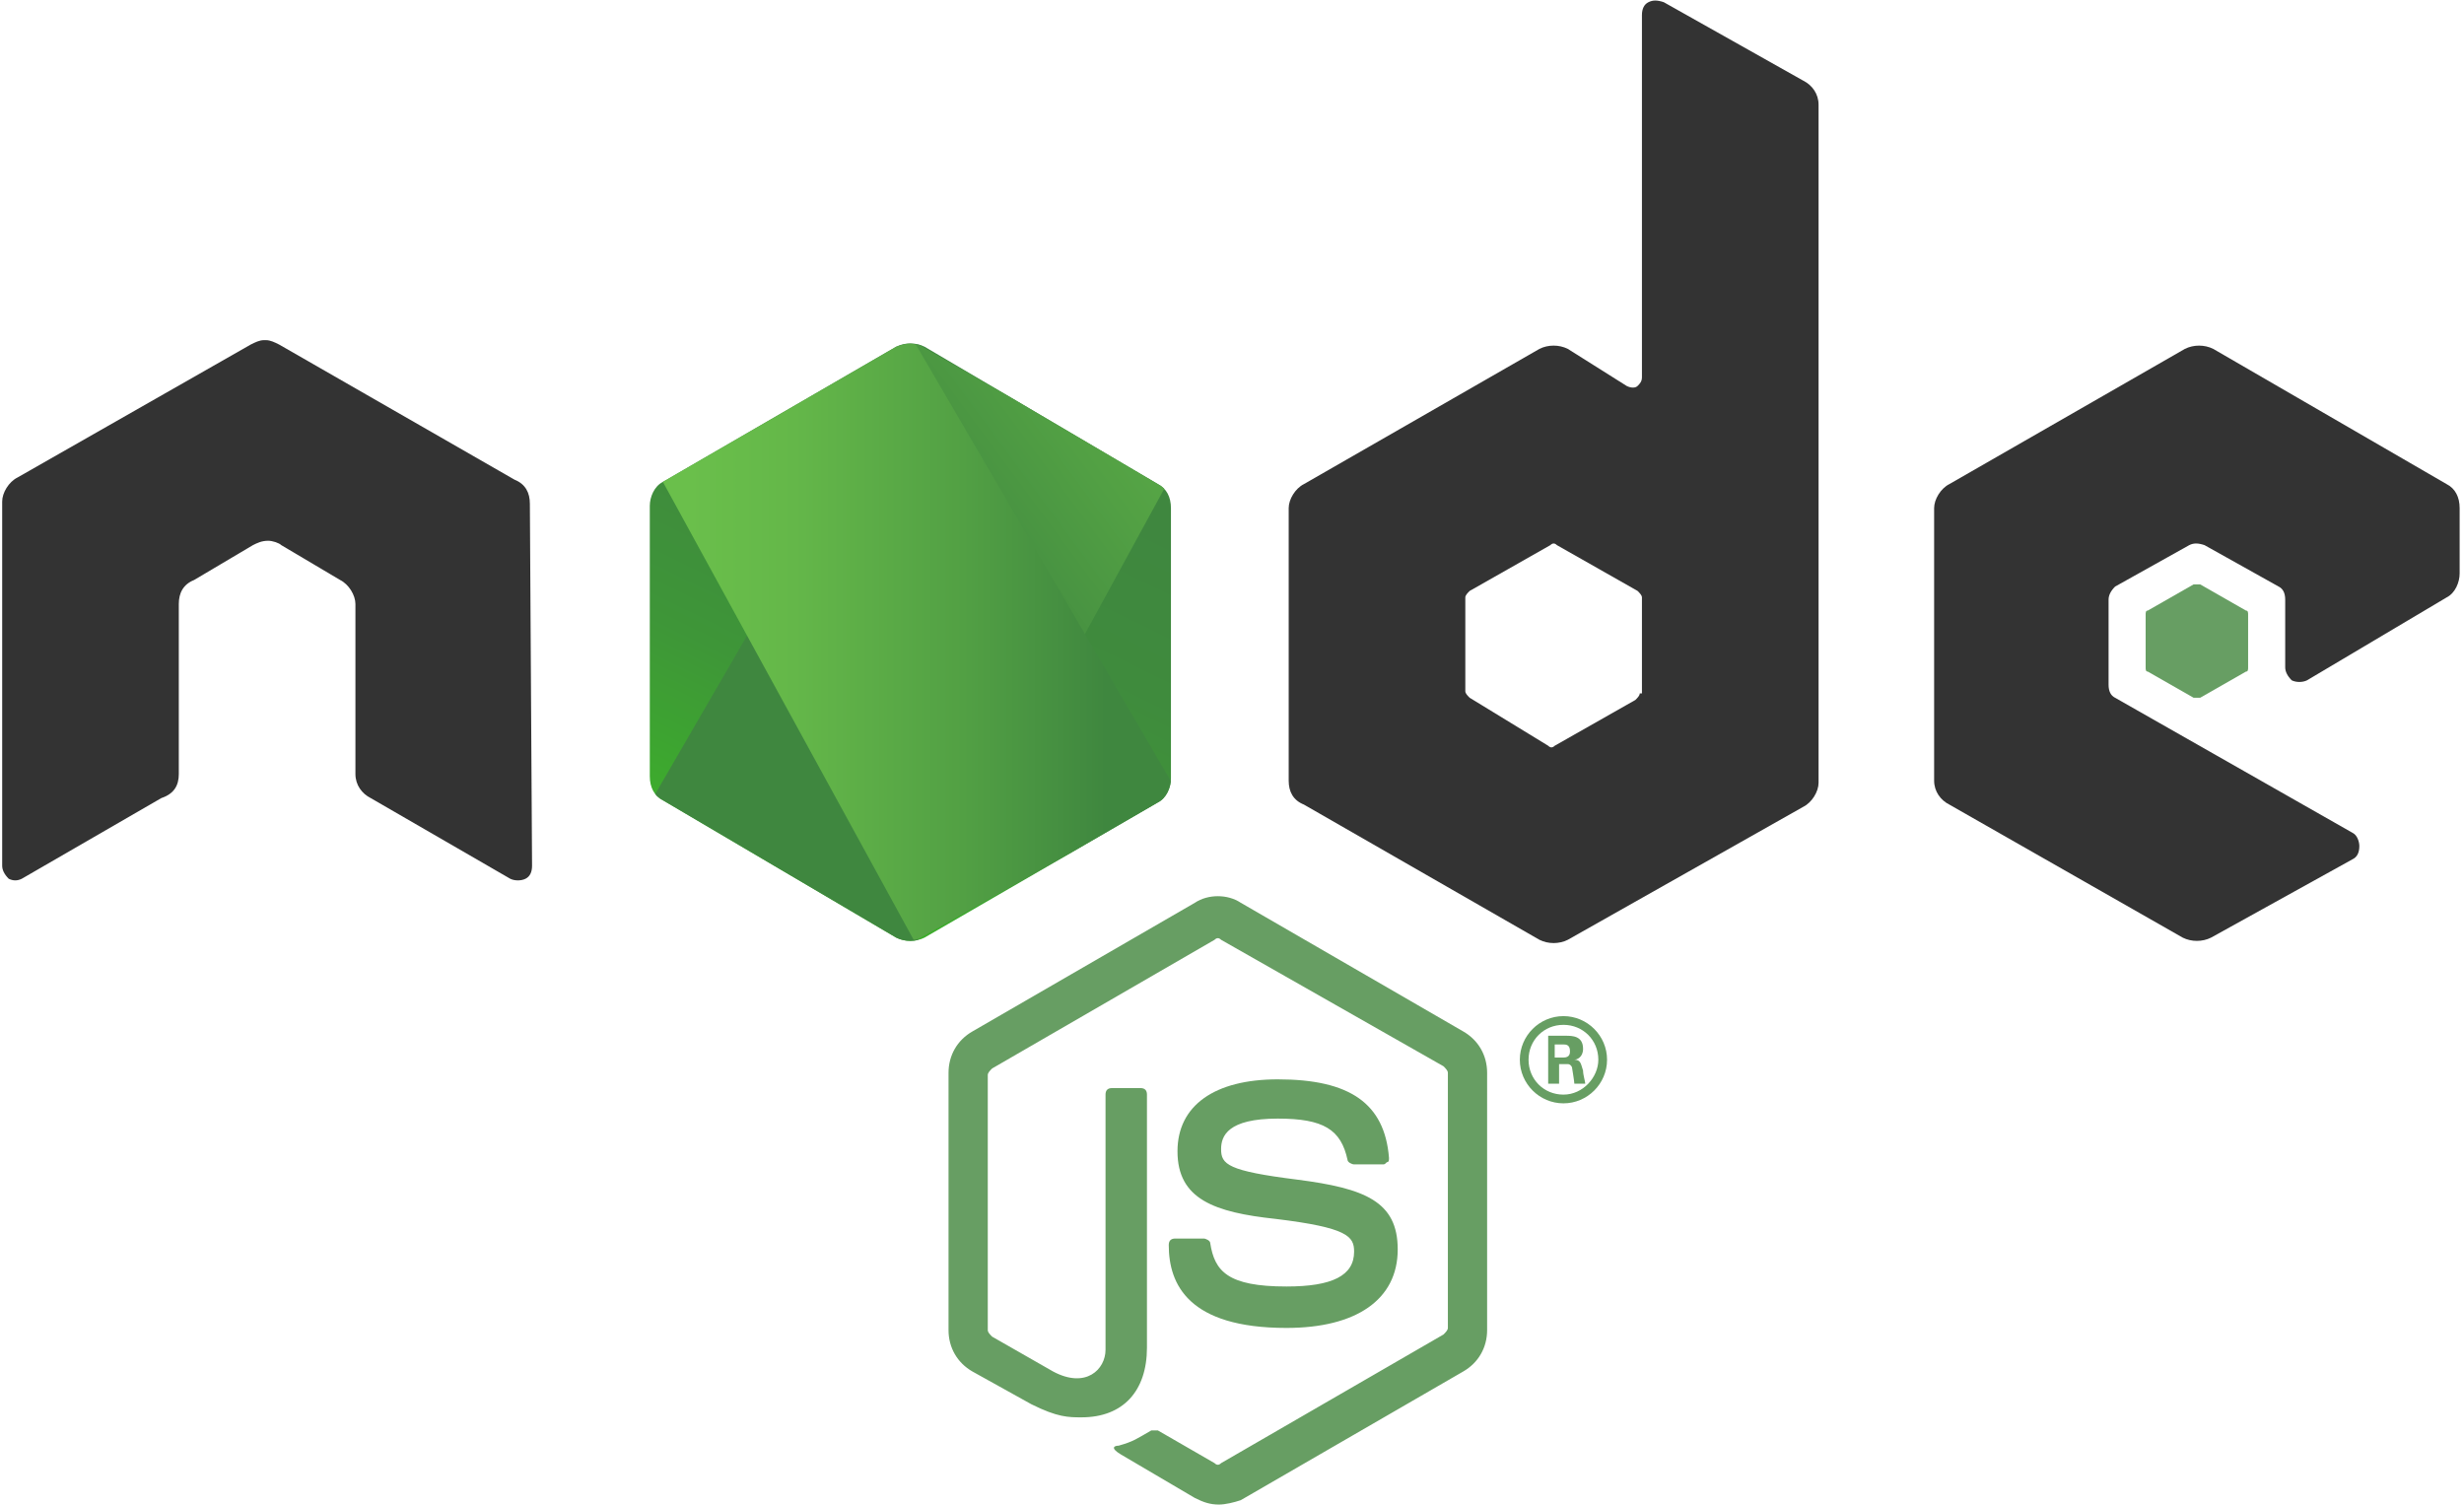
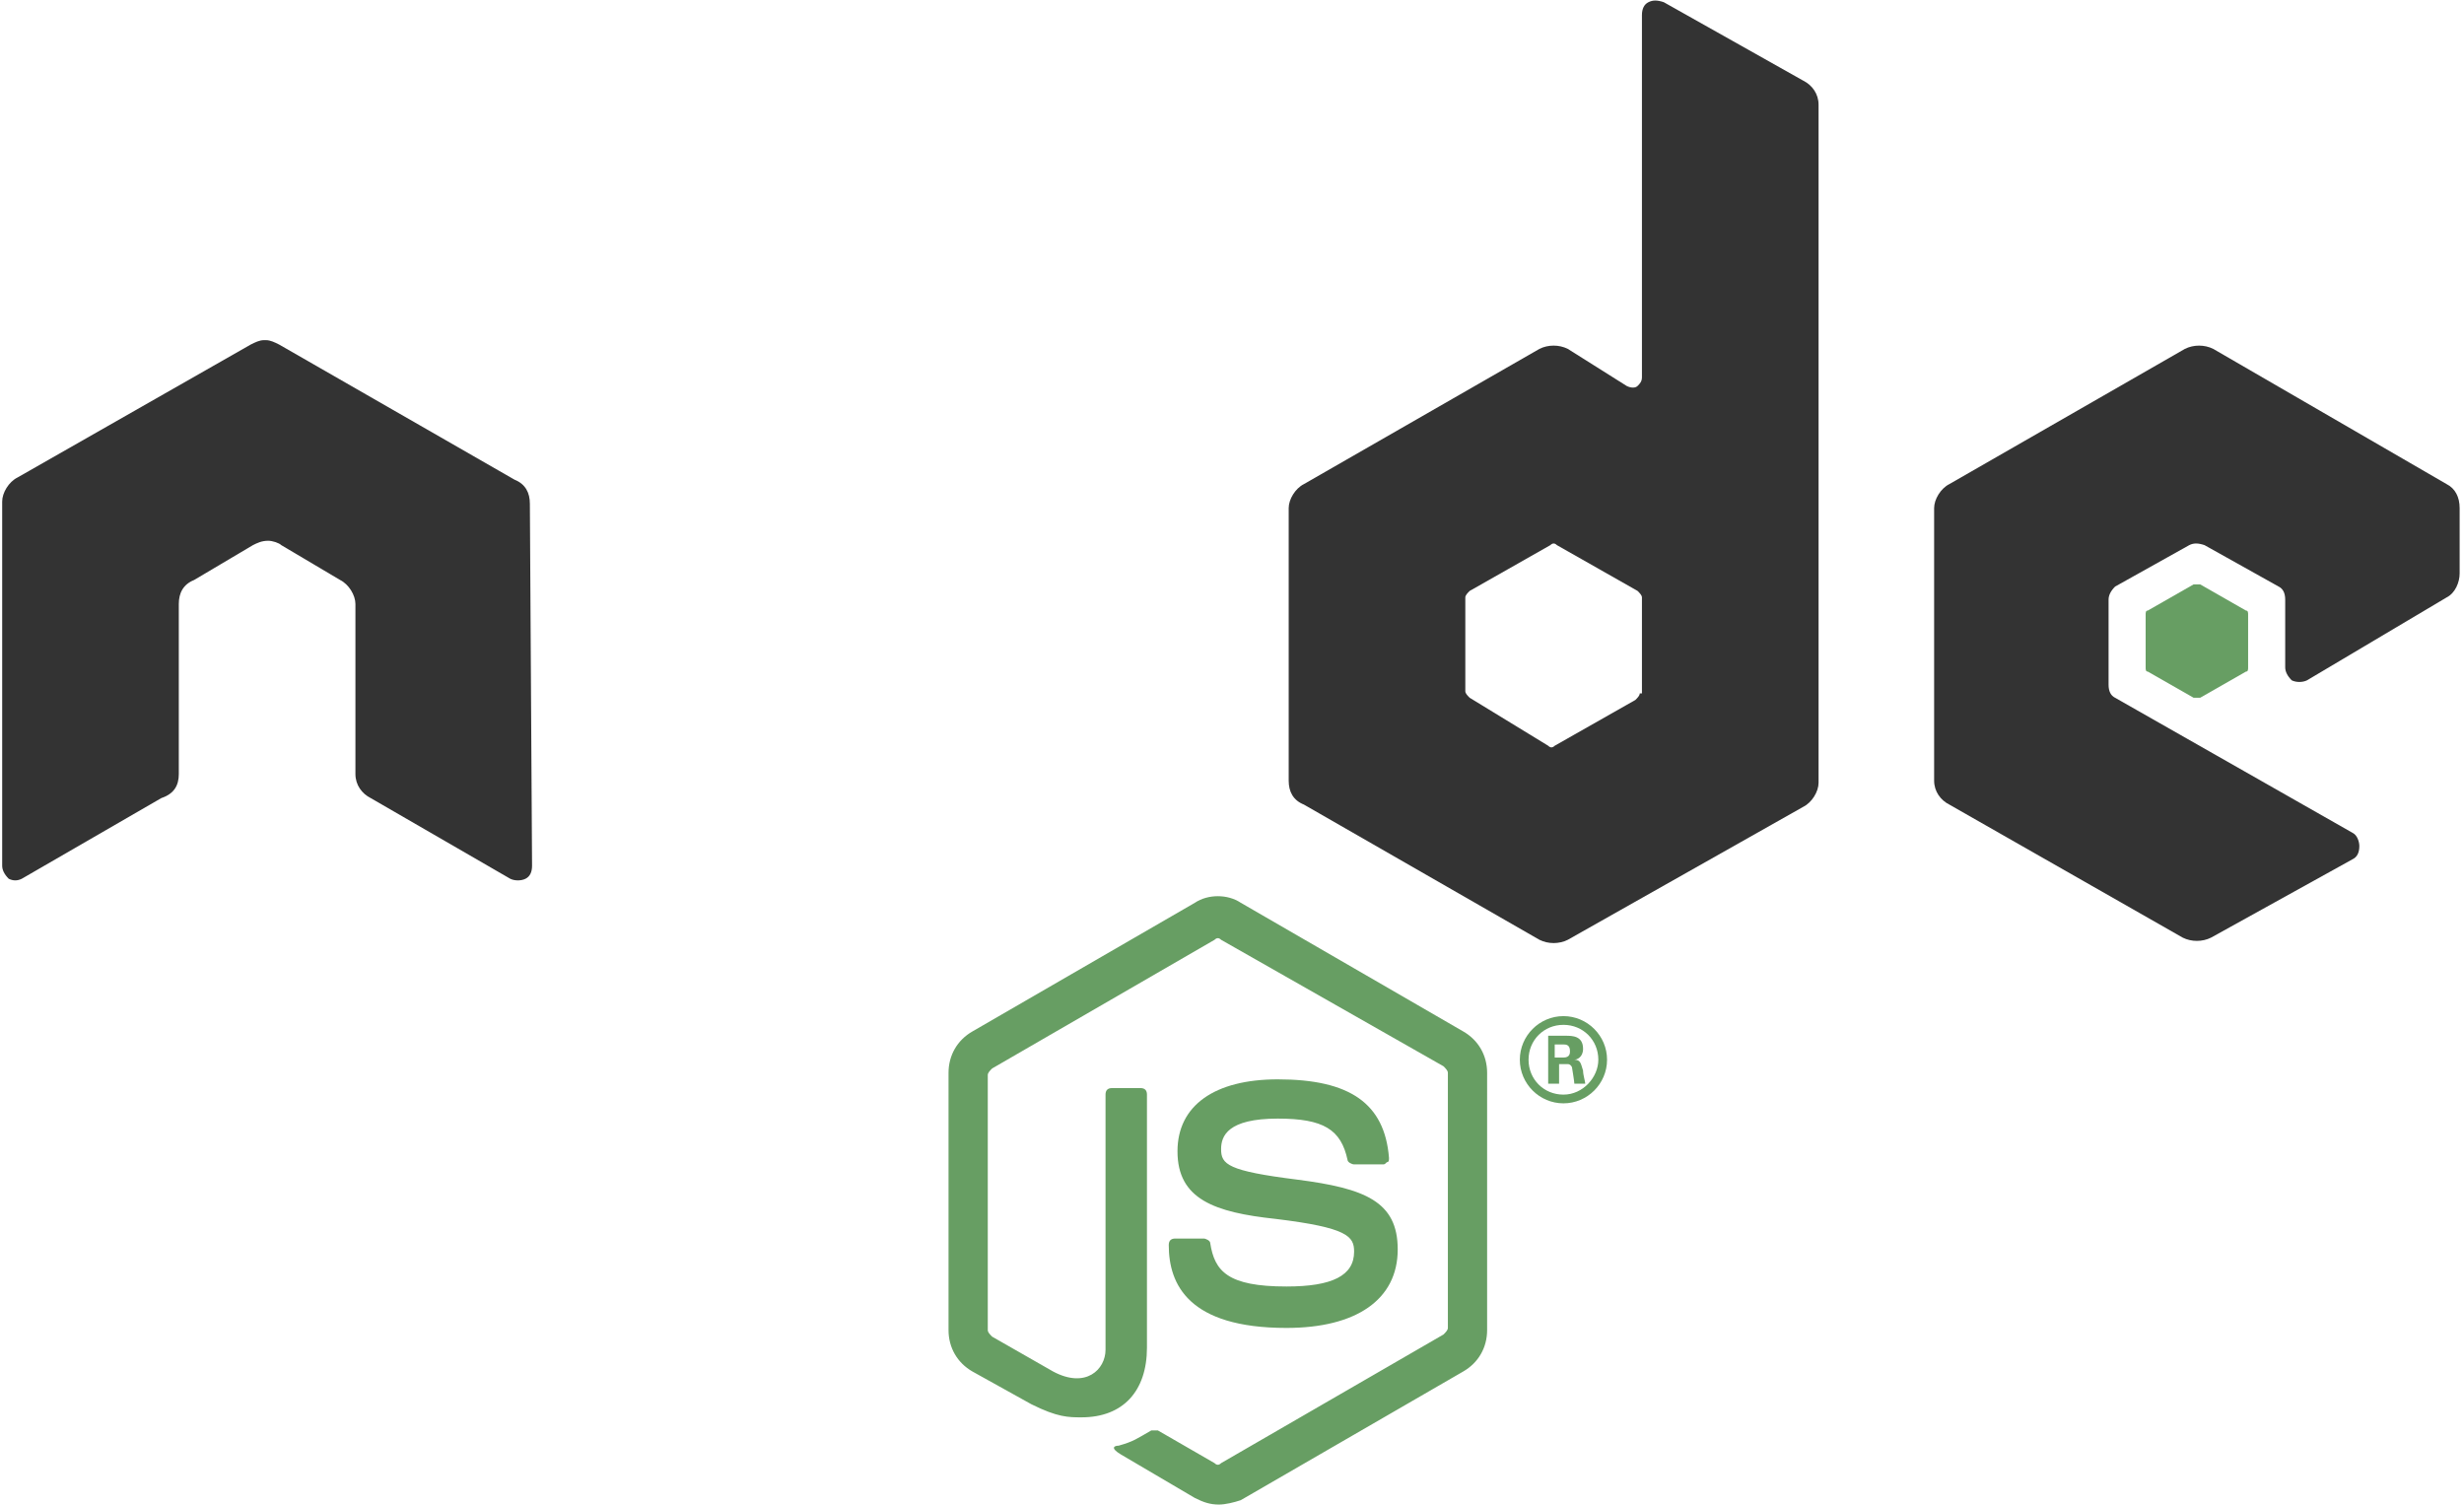
<svg xmlns="http://www.w3.org/2000/svg" xmlns:xlink="http://www.w3.org/1999/xlink" version="1.1" id="Layer_1" x="0px" y="0px" viewBox="0 0 113 69" style="enable-background:new 0 0 113 69;" xml:space="preserve">
  <style type="text/css">
	.st0{fill:#679E63;}
	.st1{fill-rule:evenodd;clip-rule:evenodd;fill:#333333;}
	.st2{fill-rule:evenodd;clip-rule:evenodd;fill:#679E63;}
	.st3{clip-path:url(#XMLID_3_);}
	.st4{fill:none;}
	.st5{fill:url(#SVGID_1_);}
	.st6{fill:url(#SVGID_2_);}
	.st7{fill:url(#SVGID_3_);}
	.st8{fill:url(#SVGID_4_);}
	.st9{fill:url(#SVGID_5_);}
	.st10{fill:url(#SVGID_6_);}
</style>
  <g>
    <g>
      <path class="st0" d="M55.9,69c-0.4,0-0.7-0.1-1.1-0.3l-3.4-2c-0.5-0.3-0.3-0.4-0.1-0.4c0.7-0.2,0.8-0.3,1.5-0.7c0.1,0,0.2,0,0.3,0    l2.6,1.5c0.1,0.1,0.2,0.1,0.3,0l10.2-5.9c0.1-0.1,0.2-0.2,0.2-0.3V49.2c0-0.1-0.1-0.2-0.2-0.3L56,43.1c-0.1-0.1-0.2-0.1-0.3,0    L45.5,49c-0.1,0.1-0.2,0.2-0.2,0.3V61c0,0.1,0.1,0.2,0.2,0.3l2.8,1.6c1.5,0.8,2.4-0.1,2.4-1V50.2c0-0.2,0.1-0.3,0.3-0.3h1.3    c0.2,0,0.3,0.1,0.3,0.3v11.6c0,2-1.1,3.2-3,3.2c-0.6,0-1.1,0-2.3-0.6l-2.7-1.5c-0.7-0.4-1.1-1.1-1.1-1.9V49.2    c0-0.8,0.4-1.5,1.1-1.9l10.2-5.9c0.6-0.4,1.5-0.4,2.1,0l10.2,5.9c0.7,0.4,1.1,1.1,1.1,1.9V61c0,0.8-0.4,1.5-1.1,1.9l-10.2,5.9    C56.6,68.9,56.2,69,55.9,69z" />
      <path class="st0" d="M59,60.9c-4.5,0-5.4-2-5.4-3.8c0-0.2,0.1-0.3,0.3-0.3h1.3c0.1,0,0.3,0.1,0.3,0.2c0.2,1.3,0.8,2,3.5,2    c2.1,0,3.1-0.5,3.1-1.6c0-0.7-0.3-1.1-3.6-1.5c-2.8-0.3-4.5-0.9-4.5-3.1c0-2.1,1.7-3.3,4.6-3.3c3.3,0,4.9,1.1,5.1,3.6    c0,0.1,0,0.2-0.1,0.2c-0.1,0.1-0.1,0.1-0.2,0.1h-1.3c-0.1,0-0.3-0.1-0.3-0.2c-0.3-1.4-1.1-1.9-3.2-1.9c-2.3,0-2.6,0.8-2.6,1.4    c0,0.7,0.3,1,3.5,1.4c3.1,0.4,4.6,1,4.6,3.2C64.1,59.6,62.2,60.9,59,60.9z" />
    </g>
    <g>
      <path class="st0" d="M73.7,48.6c0,1.1-0.9,2-2,2c-1.1,0-2-0.9-2-2c0-1.1,0.9-2,2-2C72.8,46.6,73.7,47.5,73.7,48.6z M70.1,48.6    c0,0.9,0.7,1.6,1.6,1.6c0.9,0,1.6-0.8,1.6-1.6c0-0.9-0.7-1.6-1.6-1.6C70.8,47,70.1,47.7,70.1,48.6z M71,47.5h0.8    c0.3,0,0.8,0,0.8,0.6c0,0.4-0.3,0.5-0.4,0.5c0.3,0,0.3,0.2,0.4,0.5c0,0.2,0.1,0.5,0.1,0.6h-0.5c0-0.1-0.1-0.7-0.1-0.7    c0-0.1-0.1-0.2-0.2-0.2h-0.4v0.9H71V47.5z M71.4,48.5h0.3c0.3,0,0.3-0.2,0.3-0.3c0-0.3-0.2-0.3-0.3-0.3h-0.4V48.5z" />
    </g>
    <path class="st1" d="M24.3,23.1c0-0.5-0.2-0.9-0.7-1.1l-10.8-6.2c-0.2-0.1-0.4-0.2-0.6-0.2c0,0-0.1,0-0.1,0c-0.2,0-0.4,0.1-0.6,0.2   L0.8,21.9c-0.4,0.2-0.7,0.7-0.7,1.1l0,16.7c0,0.2,0.1,0.4,0.3,0.6c0.2,0.1,0.4,0.1,0.6,0l6.4-3.7C8,36.4,8.2,36,8.2,35.5v-7.8   c0-0.5,0.2-0.9,0.7-1.1l2.7-1.6c0.2-0.1,0.4-0.2,0.7-0.2c0.2,0,0.5,0.1,0.6,0.2l2.7,1.6c0.4,0.2,0.7,0.7,0.7,1.1v7.8   c0,0.5,0.3,0.9,0.7,1.1l6.4,3.7c0.2,0.1,0.5,0.1,0.7,0c0.2-0.1,0.3-0.3,0.3-0.6L24.3,23.1z" />
    <path class="st1" d="M76.3,0.1C76,0,75.8,0,75.6,0.1c-0.2,0.1-0.3,0.3-0.3,0.6v16.6c0,0.2-0.1,0.3-0.2,0.4c-0.1,0.1-0.3,0.1-0.5,0   L71.9,16c-0.4-0.2-0.9-0.2-1.3,0l-10.8,6.2c-0.4,0.2-0.7,0.7-0.7,1.1v12.5c0,0.5,0.2,0.9,0.7,1.1l10.8,6.2c0.4,0.2,0.9,0.2,1.3,0   L82.7,37c0.4-0.2,0.7-0.7,0.7-1.1V4.8c0-0.5-0.3-0.9-0.7-1.1L76.3,0.1z M75.2,31.8c0,0.1-0.1,0.2-0.2,0.3l-3.7,2.1   c-0.1,0.1-0.2,0.1-0.3,0L67.4,32c-0.1-0.1-0.2-0.2-0.2-0.3v-4.3c0-0.1,0.1-0.2,0.2-0.3l3.7-2.1c0.1-0.1,0.2-0.1,0.3,0l3.7,2.1   c0.1,0.1,0.2,0.2,0.2,0.3V31.8z" />
    <g>
      <path class="st1" d="M112.2,27.4c0.4-0.2,0.6-0.7,0.6-1.1v-3c0-0.5-0.2-0.9-0.6-1.1l-10.7-6.2c-0.4-0.2-0.9-0.2-1.3,0l-10.8,6.2    c-0.4,0.2-0.7,0.7-0.7,1.1v12.5c0,0.5,0.3,0.9,0.7,1.1l10.7,6.1c0.4,0.2,0.9,0.2,1.3,0l6.5-3.6c0.2-0.1,0.3-0.3,0.3-0.6    c0-0.2-0.1-0.5-0.3-0.6L97,32c-0.2-0.1-0.3-0.3-0.3-0.6v-3.9c0-0.2,0.1-0.4,0.3-0.6l3.4-1.9c0.2-0.1,0.4-0.1,0.7,0l3.4,1.9    c0.2,0.1,0.3,0.3,0.3,0.6v3.1c0,0.2,0.1,0.4,0.3,0.6c0.2,0.1,0.5,0.1,0.7,0L112.2,27.4z" />
      <path class="st2" d="M100.6,26.8c0.1,0,0.2,0,0.3,0L103,28c0.1,0,0.1,0.1,0.1,0.2v2.4c0,0.1,0,0.2-0.1,0.2l-2.1,1.2    c-0.1,0-0.2,0-0.3,0l-2.1-1.2c-0.1,0-0.1-0.1-0.1-0.2v-2.4c0-0.1,0-0.2,0.1-0.2L100.6,26.8z" />
    </g>
    <g>
      <defs>
-         <path id="XMLID_143_" d="M42.4,15.9c-0.4-0.2-0.9-0.2-1.3,0l-10.7,6.2c-0.4,0.2-0.6,0.7-0.6,1.1v12.4c0,0.5,0.2,0.9,0.6,1.1     L41.1,43c0.4,0.2,0.9,0.2,1.3,0l10.7-6.2c0.4-0.2,0.6-0.7,0.6-1.1V23.3c0-0.5-0.2-0.9-0.6-1.1L42.4,15.9z" />
-       </defs>
+         </defs>
      <linearGradient id="XMLID_2_" gradientUnits="userSpaceOnUse" x1="46.112" y1="20.552" x2="36.417" y2="40.329">
        <stop offset="0" style="stop-color:#3F873F" />
        <stop offset="0.33" style="stop-color:#3F8B3D" />
        <stop offset="0.637" style="stop-color:#3E9638" />
        <stop offset="0.934" style="stop-color:#3DA92E" />
        <stop offset="1" style="stop-color:#3DAE2B" />
      </linearGradient>
      <use xlink:href="#XMLID_143_" style="overflow:visible;fill-rule:evenodd;clip-rule:evenodd;fill:url(#XMLID_2_);" />
      <clipPath id="XMLID_3_">
        <use xlink:href="#XMLID_143_" style="overflow:visible;" />
      </clipPath>
      <g class="st3">
        <path class="st4" d="M41.1,15.9l-10.8,6.2c-0.4,0.2-0.7,0.7-0.7,1.1v12.4c0,0.3,0.1,0.6,0.3,0.8L42,15.8     C41.7,15.7,41.4,15.8,41.1,15.9z" />
        <path class="st4" d="M42.1,43.1c0.1,0,0.2-0.1,0.3-0.1l10.7-6.2c0.4-0.2,0.7-0.7,0.7-1.1V23.3c0-0.3-0.2-0.7-0.4-0.9L42.1,43.1z" />
        <linearGradient id="SVGID_1_" gradientUnits="userSpaceOnUse" x1="40.115" y1="30.902" x2="67.317" y2="10.804">
          <stop offset="0.138" style="stop-color:#3F873F" />
          <stop offset="0.402" style="stop-color:#52A044" />
          <stop offset="0.713" style="stop-color:#64B749" />
          <stop offset="0.908" style="stop-color:#6ABF4B" />
        </linearGradient>
        <path class="st5" d="M53.1,22.1l-10.8-6.2c-0.1-0.1-0.2-0.1-0.3-0.1L30,36.5c0.1,0.1,0.2,0.2,0.4,0.3L41.1,43     c0.3,0.2,0.7,0.2,1,0.1l11.3-20.7C53.3,22.3,53.3,22.2,53.1,22.1z" />
      </g>
      <g class="st3">
        <path class="st4" d="M53.8,35.6V23.3c0-0.5-0.3-0.9-0.7-1.1l-10.8-6.2c-0.1-0.1-0.3-0.1-0.4-0.1l11.8,20.2     C53.8,35.9,53.8,35.8,53.8,35.6z" />
        <path class="st4" d="M30.3,22.1c-0.4,0.2-0.7,0.7-0.7,1.1v12.4c0,0.5,0.3,0.9,0.7,1.1L41.1,43c0.3,0.1,0.5,0.2,0.8,0.2L30.3,22.1     L30.3,22.1z" />
        <linearGradient id="SVGID_2_" gradientUnits="userSpaceOnUse" x1="29.344" y1="13.706" x2="54.154" y2="13.706">
          <stop offset="9.191646e-02" style="stop-color:#6ABF4B" />
          <stop offset="0.287" style="stop-color:#64B749" />
          <stop offset="0.598" style="stop-color:#52A044" />
          <stop offset="0.862" style="stop-color:#3F873F" />
        </linearGradient>
        <polygon class="st6" points="40.7,13.7 40.6,13.7 40.8,13.7    " />
        <linearGradient id="SVGID_3_" gradientUnits="userSpaceOnUse" x1="29.344" y1="29.45" x2="54.154" y2="29.45">
          <stop offset="9.191646e-02" style="stop-color:#6ABF4B" />
          <stop offset="0.287" style="stop-color:#64B749" />
          <stop offset="0.598" style="stop-color:#52A044" />
          <stop offset="0.862" style="stop-color:#3F873F" />
        </linearGradient>
        <path class="st7" d="M53.2,36.8c0.3-0.2,0.5-0.5,0.6-0.8L42,15.8c-0.3-0.1-0.6,0-0.9,0.1l-10.7,6.2l11.5,21     c0.2,0,0.3-0.1,0.5-0.2L53.2,36.8z" />
        <linearGradient id="SVGID_4_" gradientUnits="userSpaceOnUse" x1="29.344" y1="36.533" x2="54.154" y2="36.533">
          <stop offset="9.191646e-02" style="stop-color:#6ABF4B" />
          <stop offset="0.287" style="stop-color:#64B749" />
          <stop offset="0.598" style="stop-color:#52A044" />
          <stop offset="0.862" style="stop-color:#3F873F" />
        </linearGradient>
        <polygon class="st8" points="54.2,36.6 54.1,36.5 54.1,36.6    " />
        <linearGradient id="SVGID_5_" gradientUnits="userSpaceOnUse" x1="29.344" y1="39.734" x2="54.154" y2="39.734">
          <stop offset="9.191646e-02" style="stop-color:#6ABF4B" />
          <stop offset="0.287" style="stop-color:#64B749" />
          <stop offset="0.598" style="stop-color:#52A044" />
          <stop offset="0.862" style="stop-color:#3F873F" />
        </linearGradient>
        <path class="st9" d="M53.2,36.8L42.4,43c-0.1,0.1-0.3,0.1-0.5,0.2l0.2,0.4l11.9-6.9v-0.2l-0.3-0.5C53.7,36.3,53.5,36.6,53.2,36.8     z" />
        <linearGradient id="SVGID_6_" gradientUnits="userSpaceOnUse" x1="57.768" y1="19.966" x2="42.467" y2="51.181">
          <stop offset="0" style="stop-color:#3F873F" />
          <stop offset="0.33" style="stop-color:#3F8B3D" />
          <stop offset="0.637" style="stop-color:#3E9638" />
          <stop offset="0.934" style="stop-color:#3DA92E" />
          <stop offset="1" style="stop-color:#3DAE2B" />
        </linearGradient>
        <path class="st10" d="M53.2,36.8L42.4,43c-0.1,0.1-0.3,0.1-0.5,0.2l0.2,0.4l11.9-6.9v-0.2l-0.3-0.5     C53.7,36.3,53.5,36.6,53.2,36.8z" />
      </g>
    </g>
  </g>
</svg>